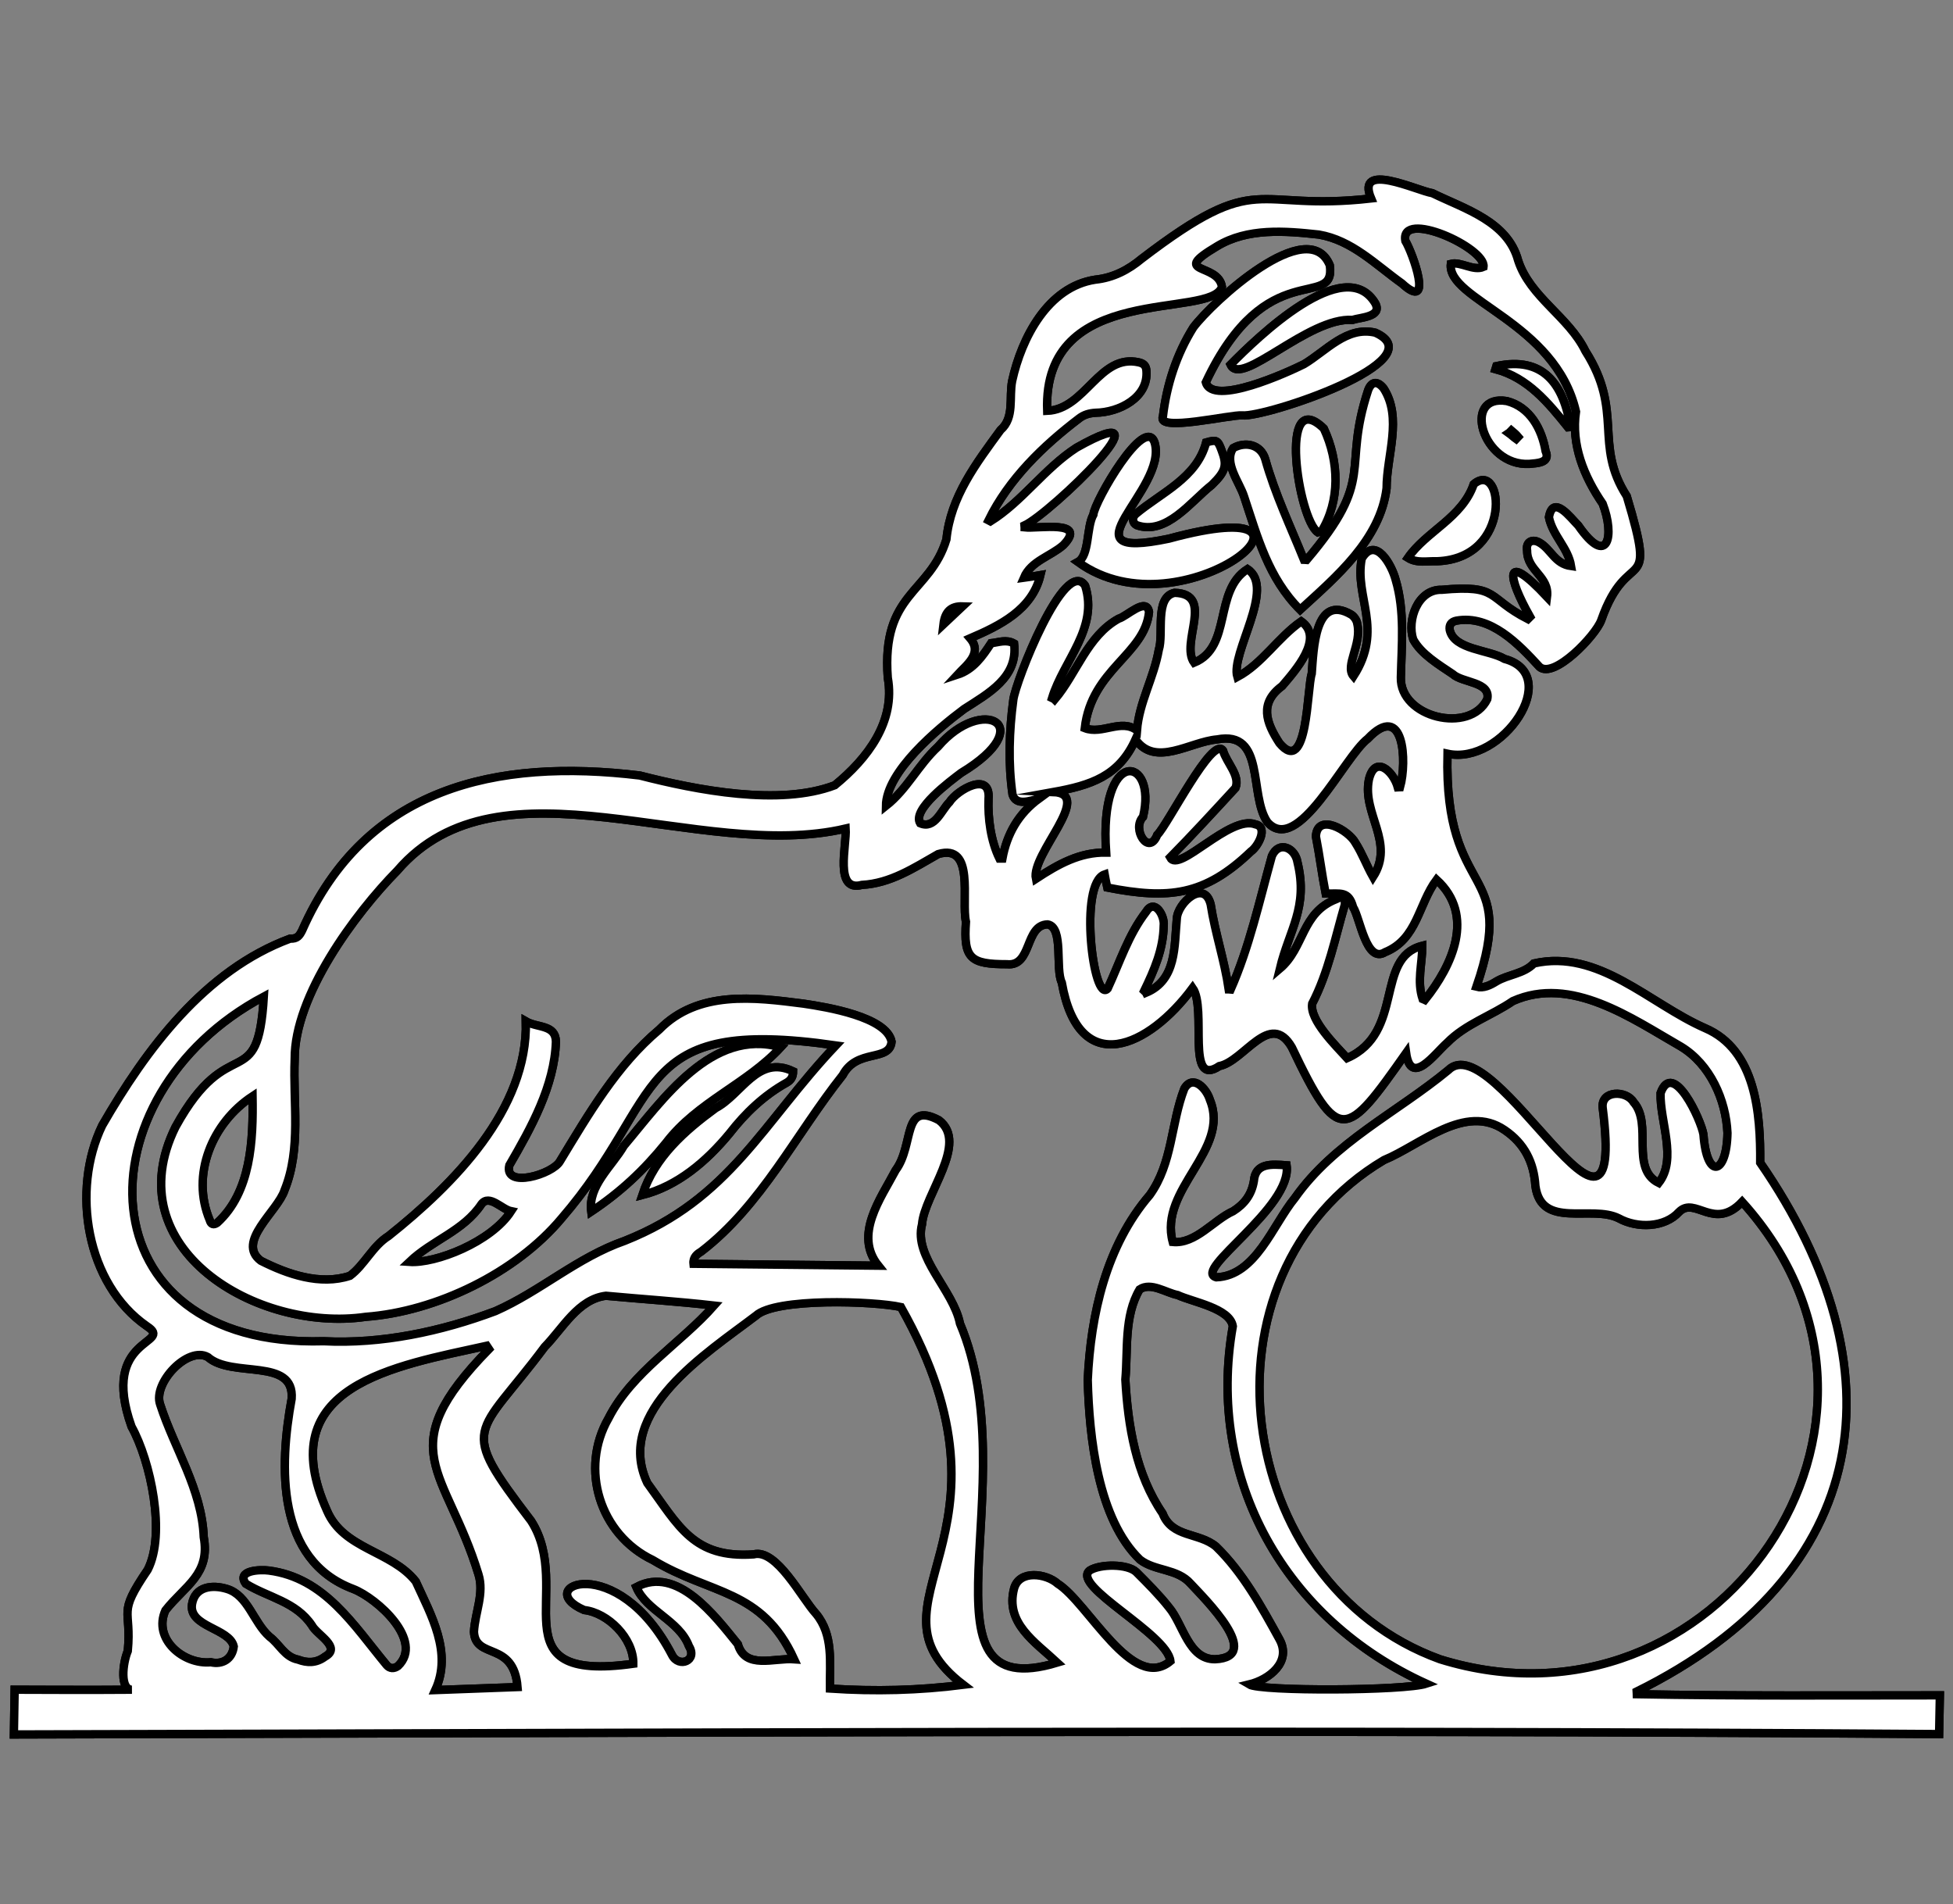
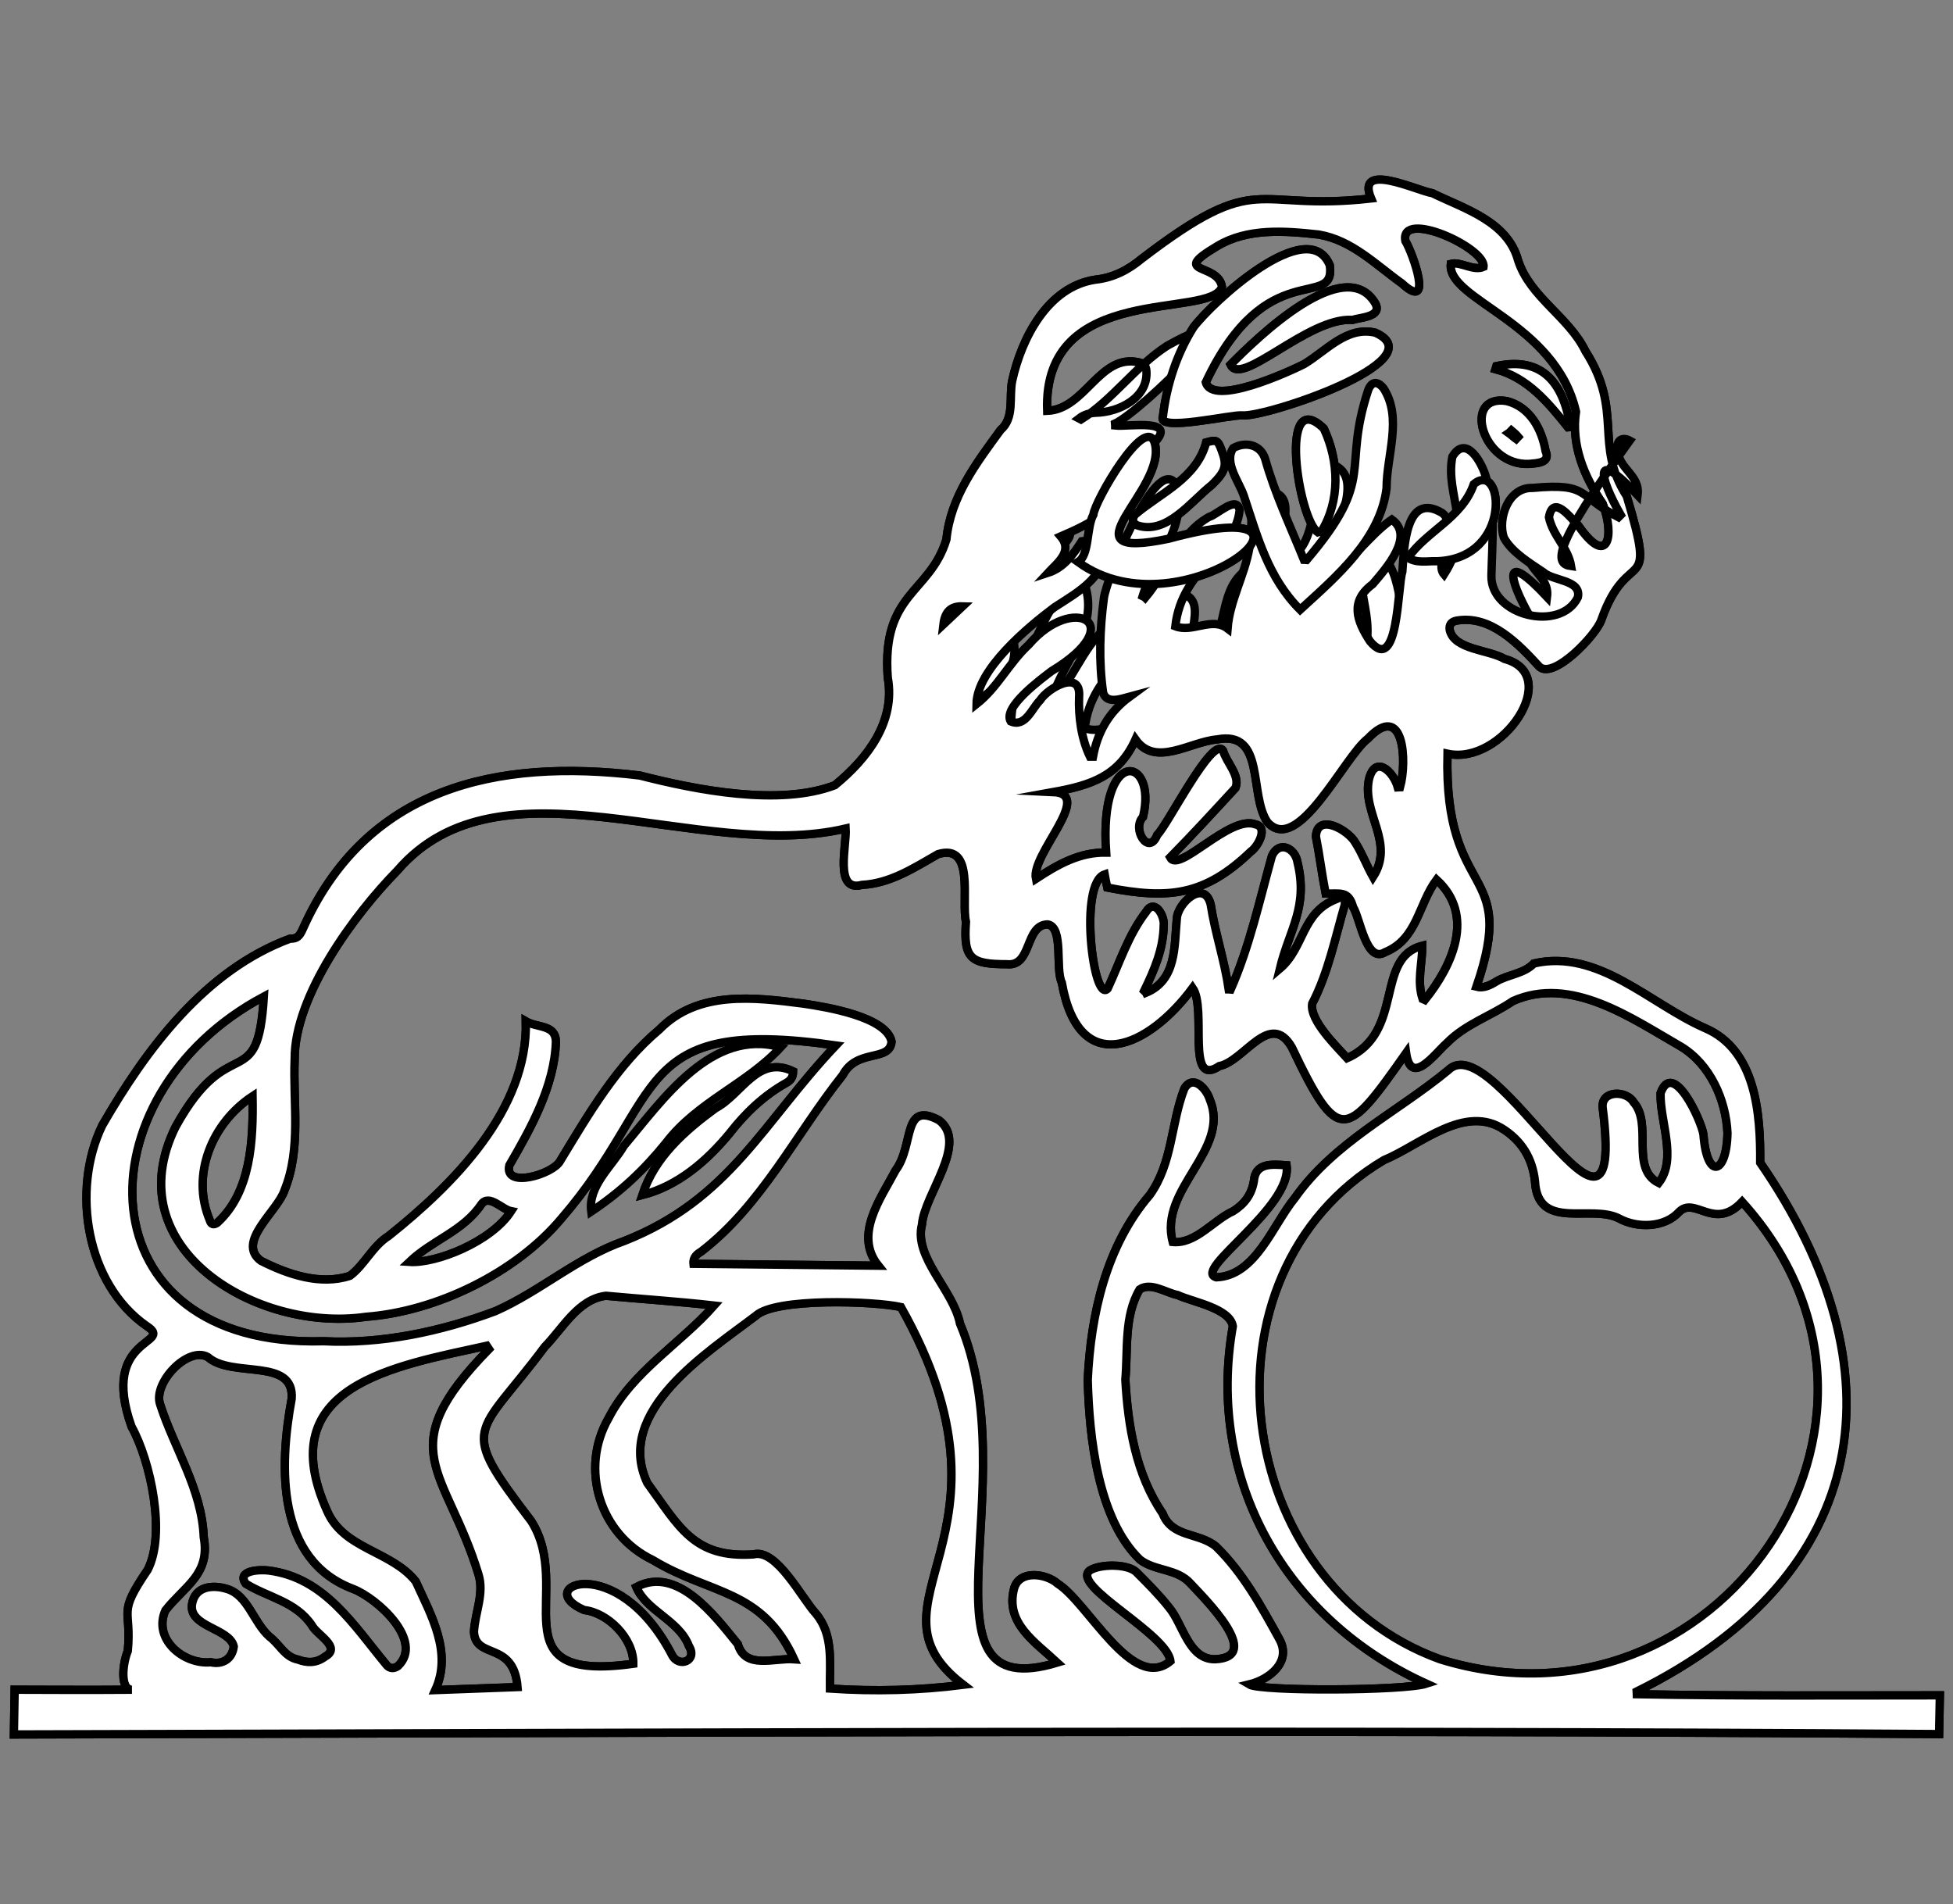
<svg xmlns="http://www.w3.org/2000/svg" version="1.1" id="Layer_3" x="0px" y="0px" viewBox="0 0 519.6 506.5" style="enable-background:new 0 0 519.6 506.5;" xml:space="preserve">
  <rect x="0" y="0" width="519.6" height="506.5" fill="#808080" stroke="none" />
  <style type="text/css">
	.st0{stroke:hsl(339, 54%, 19%);stroke-width:2.22;stroke-miterlimit:10; fill:#fff}
	.st1{display:none;fill:#FF103E;stroke:#000000;stroke-miterlimit:10;}
</style>
  <g id="logo">
    <g>
      <path class="st0" d="M3.9,449.5c0,0,22,0.1,31.2,0c-3.2,0-2.5-6.9-1.1-10.3c1.1-11.6-3-9.4,5.3-21.6c4.9-9.5,0.8-28.9-4.3-38.1    c-8.6-24.1,11.6-21.8,4.1-26.7c-16.2-11.2-20.2-36.2-11.9-53.4c11.7-20.3,27.3-41.3,50-49.7c1.9,0.1,2.5-0.8,3.2-2.2    c16.8-38.1,51.6-45.8,89.8-41.2c15.2,3.9,37.2,8.2,51.9,2.6c8.7-7.1,16.2-16.9,14.1-28.6c-1.7-22.7,11.2-22.3,15.6-36.8    c1.1-11.3,7.9-20.2,14.4-29.1c3.8-3.3,2.2-8.6,3.1-13.1c2.5-11.4,9.5-25,22.1-26.9c4.8-0.5,8.8-2.6,12.4-5.6    c31.7-24.2,29.2-12.4,61-16c-4.2-10,12.1-2.1,16.3-1.4c8.6,4.2,20,7.5,22.8,17.9c3.2,9.8,13.4,14.9,17.9,24.1    c10.3,16.2,2.1,24.7,11,38.6c8.3,27.7,0.4,12.5-6.8,33c-1.5,4.1-12.6,15.7-16.4,12.4c-5.6-6.1-13-13.9-22.1-12.3    c-1.5,0.3-2,1.2-1.8,2.5c1.2,5.3,10.4,5.2,14.6,7.7c15.7,4.2-0.6,28.4-15.2,25.2c-1,39.6,19,29.1,7.7,62c1.9,0.5,3.7-0.4,5.3-1.4    c3.2-1.9,7.3-2,10-4.8c17.2-3.9,30.7,10.7,45.5,17.2c13.6,5.8,14.8,22.8,14.7,35.8c37.9,54.9,30.2,109.5-32.9,140.7    c0,0.2,0.1,0.5,0.1,0.7c26.8,0.5,53.5,0.3,80.6,0.3l-0.2,10.3c-170.7-1.2-341.4-0.3-512.2,0.1L3.9,449.5z M311.4,441.9    c-0.8-7.3-26.5-20-21.5-24.1c2.8-1.8,10.1-1.8,12.4,0.4c3,3,6.1,6.1,8.7,9.4c3.8,4.5,5.2,13.9,12.3,13.8c13-0.6-2.8-16.1-6.5-20.1    c-3.6-4.1-9.5-3.3-13.5-6.4c-11.2-10.8-13.5-32.6-13.9-47.8c0.8-17.4,4.9-35.7,16.5-49.2c6.1-8.5,5.6-19,9.2-28.3    c2.3-3.9,5.9,0,6.8,3c5.5,13.4-13.7,23.7-9.9,37.8c6.1,0.6,10.8-5.8,16.1-8.2c3-1.9,4.9-4.4,5.5-8c0.4-4.9,4.7-4.5,8.7-4.2    c1.6,11.2-25.3,28-18.7,29.8c10.5-0.4,15-13.9,20.9-21.1c10.5-14.9,27.1-22.7,40.8-34c12.3-12.3,47.6,61.1,41.1,10    c-0.5-4.7,6.3-4.7,8.2-1.5c5.2,5.8-1,17.7,6.7,21.5c5-6.4,0.3-16.3,0.5-23.9c3.3-9.1,10.8,7.2,11.4,11c0.9,12.2,6.2,10.8,6.4-0.4    c-0.4-8.8-4.6-18.3-12.4-23c-13.1-7.5-29.2-19-44.7-12.1c-5.7,3.9-12.6,6.1-17.5,11.1c-3.3,2.9-9.6,11.8-10.9,2.7    c-16,22.7-17.9,24.8-30.4-1.5c-5.8-10-12.7,3.7-19.3,5c-9,6-3.2-15.2-7.1-20.8c-11.6,15.7-30.2,24.5-34.8-1.4    c-1.8-3.7,0.6-14.8-3.8-15.5c-6.1,0.2-4.1,11.3-10.8,10.6c-9.7,0-11.6-1.5-10.9-11.3c-1.3-5.6,2.5-20.9-7.4-18    c-6.5,3.7-12.7,7.8-20.3,8.2c-7.4,2-4-10.5-4.3-15c-39,9.2-91.8-20.8-119.3,11.2c-11.4,11.6-27.4,33.3-27.3,50.1    c-0.5,11.6,1.8,23.8-2.7,34.9c-1.8,5.6-13,13.8-6.3,18.8c7.1,3.6,15.8,6.6,23.7,4c3.9-2.9,6-7.9,10.3-10.6    c17.2-13.7,37.1-33.6,36.5-57.1c3.1,1.8,7.9,0.8,8,5.4c-0.4,11.8-6.6,22.9-12.4,32.9c-1.5,6.3,11.6,2.4,13.5-1.1    c7.6-12.5,15.1-25.5,26.4-35c10.3-10.5,25.2-8.6,38.4-6.9c6.1,0.9,22.1,3.5,23.4,10.1c-0.5,5.5-9.2,1.7-13,8.9    c-12.4,15.6-21.6,34.6-37.6,46.9c-1,0.6-2.3,1.5-2.1,3.3c16.3,0.2,32.5,0.3,49.2,0.5c-6.6-8.2,0.6-17.8,4.6-25.4    c5-6.7,1.7-18.5,11.5-13.3c8,6.1-3.9,19.7-4.5,27.7c-2.3,8.8,8.3,17.4,10.1,26.4c18,42.7-13.5,102.1,25.9,90.2    c-5.9-5.5-13.9-10.5-11.5-19.7c1.4-5.1,8.6-4,11.6-1.3C289.5,426.4,301.3,450.3,311.4,441.9z M463.5,319.7    c-7.5,7.9-12.5-1.6-16.8,2.7c-3.8,4.2-11.1,4.4-16,1.7c-7.3-3.7-20.6,3-22.2-8.6c-0.4-6.3-2.9-11.3-8.2-14.9    c-10.5-7.2-22.4,4-32.1,8c-51.4,30.5-40.3,112.8,14.9,132.8C456.5,464.2,516.4,378.3,463.5,319.7z M418,150.6    c-0.8-4.9-4.9-8.1-5.9-13c1.1-6.2,5.7,0.1,7.8,2.2c7.9,11.4,9.8,2.7,6.5-5.8c-5-7.3-8.4-15.7-7.1-24.5    c-5.5-23.9-34.4-29.7-33.3-39.3c2.6-0.7,6,2,8.7,0.8c0.7-5.1-22.4-15.5-20.8-6.9c1.9,3.1,7.7,19.2-0.9,11.3    c-7-5-13.3-11.5-22.1-13c-9.1-1-19-1.8-27.1,3.1c-12.8,7.6,0.3,4.3,1.3,10.8c-2.8,8.8-47.8-1.7-46.5,33    c10.2-0.4,13.9-15.3,24.4-12.9c1.3,0.3,1.9,0.9,2,2.2c0.6,7.2-7.3,11.1-13.5,11.2c-1.7,0.1-3.1,0.5-4.4,1.5    c-9.6,7.3-18.7,16.1-24.1,27.1c0.2,0.1,0.3,0.2,0.5,0.3c8.5-5.3,14.4-14.1,22.9-19.6c26.8-15.1-7,17.6-13.9,20.7    c0,0.2,0.1,0.3,0.1,0.5c3.6,0.4,16.9-2.1,10.3,4.7c-3.4,3-8.6,4.2-10.5,8.7c1.5-0.2,2.7-0.4,4.4-0.7c-2.2,9.2-10.8,13.4-18.7,16.8    c3.4,4-1,7.1-3.4,9.7c4.3-1.4,6.7-4.9,9-8.4c2-0.2,4-1.1,6.1,0.1c1.1,9-6.8,13.2-13.3,17.4c-7.1,5.3-20.7,16.6-20.8,25.8    c5.7-4.5,8.6-10.9,13.9-15.8c11.8-13.8,27.1-5.7,6.1,7c-2.9,2.2-13.1,9.7-10.9,13.4c3.9,1.7,5.6-3.4,7.8-5.6    c2.1-3.3,11-8.4,10.4-0.9c-0.2,5.2,0.6,11.2,2.9,15.9c0.3,0,0.5,0,0.8,0c1.2-6.5,4.2-11.9,9.8-16c-2.6,0.7-6.1,2-7.1-1    c-1.2-8.3-0.9-17,0.2-25.2c0.5-4.6,13.7-38.4,19.1-30.4c3.6,11.3-5.7,19.8-8.8,29.9c0.2,0.1,0.5,0.2,0.7,0.4    c5.9-7,8.7-16.9,17-21.5c2.2-0.6,7.4-5.9,8.1-1.8c-1.1,11.3-15.3,15.2-17.1,30.9c4.6,1.8,9.7-2.6,13.9,0.6    c0.6-7.5,4.5-14,5.8-21.4c1.4-4.3-1.2-14,4.2-15.2c10.8,0.3,1.4,13.3,5.2,18.6c10.2-4.2,5.1-19.1,14.2-24.9    c7.6,5-4.6,22.4-2.7,28.7c6.7-3.6,10.8-10.5,17-14.8c6.2,4.4-1.6,13.1-5.1,17.2c-6.1,4.5-4.3,9.7-0.7,15.2    c7.6,9.1,7.3-14.5,8.6-18.5c0.5-6.4,0.8-21.4,10.5-15.7c0.8,0.5,1.5,1.6,1.6,2.4c1.3,5.5-3.4,11.2-1,14c8.1-12.6,0.2-21,2.2-31.3    c3.7-6.2,8,1.8,9,5.6c2.5,8.4,1.6,17.3,1.4,26c-0.3,10.7,18.4,15.2,23,5.8c1-4.7-6.6-4.3-9.2-6.7c-3.7-2.5-8.4-5.3-10.5-9.2    c-1.7-5.1,1.2-13.4,7.6-13.2c15.4-1.4,11.8,2.1,22.9,7.8c0.2-0.2,0.4-0.4,0.6-0.6c-6-10.6-7.3-17.9,4.5-5.3    c0.7-5.5-5.3-6.9-5.3-12.3c-0.4-2.4,1.4-3.2,3.2-2.2C412.7,146.1,413.6,150,418,150.6z M256.3,448.2    c-28.8-22,18.1-38.9-16.6-100.5c-7.2-1.6-33.4-2.5-38.6,2.3c-13,9.9-37.8,25.5-28.9,44.5c8.4,11.5,12.3,20.1,28.3,19    c6.1-1.6,12.8,11.7,16.6,15.8c4.7,5.7,3.6,12.9,3.7,19.9C232.8,450,244.5,449.7,256.3,448.2z M280.2,210.7c11,0.5-6,16.5-4.6,23.1    c6.1-4,11.7-7.1,18.7-7c-2-28.6,13.7-25.7,9.8-9.5c-3.1,3.2,1.5,10.6,3.8,4.8c2.8-2.7,14.8-26.7,17.5-22.4    c0.9,3.2,4.6,6.6,3.3,9.9c-5.7,6.2-11.5,12.5-17.4,18.5c2.3,4.4,15.9-11.4,22.7-8.8c3.5,0.7,0.7,5.9-1.2,7.2    c-12.3,11.8-21.9,12.8-38.2,9.6c-0.3-1.3-0.5-2.4-0.7-3.5c-7,2.4-3,34.6,0.8,30.4c3.2-6.9,5.5-14.3,10.2-20.4    c2.3-3.8,5,1.1,4.7,3.6c-0.1,6.3-2.5,11.8-5.2,17.4c0.2,0.2,0.4,0.3,0.5,0.5c8.2-3.4,7.5-12.4,8.2-19.7c0.2-4.2,7.3-10.6,9-3.8    c1.2,7.7,3.7,15,4.8,22.6c0.2,0,0.3,0.1,0.5,0.1c5-11.3,7.7-23.7,11-35.6c1.9-4.2,6.2-2.1,6.8,1.7c2.9,12-2.2,17.9-4.7,28.3    c6.6-5.6,5.7-14.9,15-18.5c1.8-0.9,2.4-0.5,2.3,1.4c-2.6,8.9-4.4,18.1-8.7,26.4c-0.7,4.4,6.3,11.2,9.3,14.5    c15.4-6.8,7.3-26.7,20-29.9c0,4.9-1.5,9.4,0.1,14.2c0.2,0.1,0.4,0.1,0.6,0.2c7.3-9.1,13.5-22.5,3.1-32    c-4.9,6.6-5.1,15.8-13.7,19.3c-5,3.1-6.6-9-8.5-12c-1.2-4.4-3.4-3.5-7.3-3.6c-1-5.1-1.6-10.1-2.6-15.2c0.4-6.4,8.7-1.6,10.5,1.7    c1.9,3,2.9,5.9,4.7,9.1c5.9-9.2-2.9-16.7-1.1-25.9c1.6-6.7,6.5-2.3,7.7,2.1c0.2,0,0.4-0.1,0.6-0.1c1.9-6.8,1.1-23.1-8.6-12.9    c-6.3,4.8-18.6,31.3-26.7,22.2c-5-7.3-0.4-24.5-13.4-22c-7.2,0.6-16.4,7.5-21.7,0C297.7,206.5,290.2,208.9,280.2,210.7z     M211.3,441.4c-8.6-18.8-22.2-17.1-37.6-26.4c-14.2-6.8-19.5-24.3-11.8-37.7c6.3-12.4,19.2-19.9,28.1-30    c-9.7-1.1-19.1-1.7-28.8-2.6c-7.4,0.9-11.5,8.7-16.3,13.6c-18.1,24.3-23.3,20.5-3.6,46.3c11.7,18.2-9.9,43.2,27.2,38    c0.1-6.8-6.8-13.6-13.1-14.3c-14.3-6.2,8.7-16.2,23.4,12c1.8,3.5,6.9,1.5,4.5-2.4c-2.6-6.9-11.3-9.3-14-15.7    c10.9-5.8,20.9,7.7,27,15.2C198.3,444.2,205.9,441,211.3,441.4z M222.4,278.1c-54.8-7.9-45.1,13.7-73,46    c-12.1,14.5-33.3,24.8-52.1,26.2c-28.9,4.2-66.6-18.1-50.6-50.5c14.4-26.2,21.9-7.9,23.5-34.7c-49.5,26.3-48.5,93.6,15.9,91.7    c15.4,0.8,31.3-2.6,45.7-8c12-5.3,21.8-14.3,34.4-18.7C194.2,319,202.9,298.7,222.4,278.1z M332.3,448.1    c3.1,1.9,41.4,1.7,47.2-0.2c-37.5-17-58.7-54.2-51.5-95.1c-0.8-4.8-10.6-6.4-14.7-8.3c-3.1-0.6-7.1-3.5-10.1-1.5    c-4.2,7.1-3.1,16.1-3.8,24c0.7,12.4,2.8,25.2,9.9,35.6c2.5,6.5,9.6,5,14.2,8.8c7.2,7,12.1,16,16.9,24.7    C343.7,442.1,337.7,446.8,332.3,448.1z M77.6,372.1c0.8-11.1-15.9-5.4-22.3-11.1c-5.3-3-14.7,6.9-12.7,12.6    c3.8,11.8,11.1,22.6,11.6,35.3c1.8,9.9-5,12.9-10.2,19.5c-3.4,7.6,4.8,14.5,12.1,13.8c3,0.7,5.7-0.8,6.1-4.2    c-1.1-4.9-12.1-5.2-11.1-11.3c0.8-4.7,5.4-5.2,9.3-4c5.6,1.7,7,8.9,11.3,12.7c2.7,2,4,5.4,7.6,6.1c2.4,0.9,4.8,1,7.2-0.8    c4.5-2.5-2.2-5.8-3.5-8.3c-4.3-6.4-11.6-7.4-17.6-11.1c-2.6-3.6,3.9-3.8,6.1-3.5c14.9,1.9,22.6,14.6,31.4,25.2    c0.8,0.9,1.9,1,3,0.2c7-6.7-5.5-18-11.9-20.5C73.4,415,74.3,390,77.6,372.1z M130.1,358.9c-0.2-0.3-0.4-0.6-0.6-0.9    c-24.4,5.4-57.5,10.5-42.5,43.9c4.4,10.3,17.1,10.6,23.6,18.8c4.1,9,9.8,18.9,5.2,28.9c7.4-0.3,14.6-0.5,21.9-0.8    c-1-12.4-11.2-7.2-11.6-14.7c0.3-5.2,2.8-10.2,1.2-15.3C118.7,390.6,103.7,385.9,130.1,358.9z M67.2,291.6    c-10.8,7.1-16.5,20.9-11.4,33c0.3,1.1,1,1.4,2,0.7C66.8,317.1,67.4,303.4,67.2,291.6z M136,322.2c-2.5-0.5-5.8-4.6-7.9-1.9    c-4.8,7.2-13,9.5-19.2,15.4C115.9,336.2,130.7,330.4,136,322.2z M256.1,161.3c-3.1-0.1-4.7,1.4-5.1,4.8    C252.9,164.3,254.5,162.8,256.1,161.3z" />
      <path class="st0" d="M320.8,101.7c1.8,6.5,21.9-2.7,26.1-4.8c5.9-3.5,11.4-10.2,19-8.4c16.5,7.4-29.3,22.6-35.4,22    c-2.9-0.3-22.9,4.5-21.1,0.3c1-8.4,3.6-16.5,8.1-23.7c5-6.7,30.6-30.4,36.3-16.5C355.4,82.8,336.9,67.4,320.8,101.7z" />
-       <path class="st0" d="M345.9,162.2c-8.5-8.5-11.3-19.3-14.9-30.1c-1.2-3.8-5.5-9-2.9-12.9c3.2-1.8,7.3-1,8.5,2.9    c2.6,9.3,6.7,17.9,10.3,26.8c0.2,0,0.4,0.1,0.7,0.1c18.8-22.1,9.3-23.6,16.4-45.2c0.9-2.4,2.5-2.5,4.1-0.5    c5.1,7.9,0.8,17.8,0.8,26.6C367.2,143.6,355.5,153.4,345.9,162.2z" />
      <path class="st0" d="M286.8,149.5c3.1-1.7,2.2-9.2,4.1-12.6c0.3-3.5,13.8-26.9,16.3-19.1c3.6,12.4-25.8,31.7,3.8,25.5    C361.7,129.5,314.9,169.9,286.8,149.5z" />
      <path class="st0" d="M327.4,97c7-7.1,30.4-29.9,38.5-16.3c1.9,3.6-3.9,3.7-6.1,4.4C348.1,84.3,330.2,103.1,327.4,97z" />
      <path class="st0" d="M382.4,149.3c-2.6-0.1-5.4,0.6-7.8-0.9c4.9-7.1,14.4-10.6,17.5-19.6C400,122.1,402.6,148.5,382.4,149.3z" />
      <path class="st0" d="M350.6,141.6c-5.2-3.6-10.6-39.4,1.6-27.6c4.1,8.8,4.4,19.2-0.7,27.5C351.1,141.5,350.9,141.5,350.6,141.6z" />
      <path class="st0" d="M406.9,123.4c-12.6,0.7-18-18.7-6-16.7c6.2,1.6,9.3,7.5,10.3,13.3C412.6,123.2,408.8,123.2,406.9,123.4z     M402.1,114.5c-0.2,0.2-0.4,0.5-0.7,0.7c0.7,0.5,1.3,1.1,2,1.6c0.2-0.2,0.3-0.4,0.5-0.6C403.4,115.6,402.7,115,402.1,114.5z" />
      <path class="st0" d="M320.9,117.7c2.8-0.8,3.1-0.6,4.1,2.1c1.5,3.9,1.2,5.5-2.6,9.2c-5.6,4.4-12.1,13.5-20,10.7    c-1.1-0.6-1.3-1.9-0.3-2.9C309,131,318.4,127.2,320.9,117.7z" />
      <path class="st0" d="M417.2,113.7c-5.3-6.6-10.7-13.2-19.3-15.5c0.1-0.3,0.1-0.5,0.2-0.8c12.5-2.7,17.9,4.8,19.7,16.2    C417.6,113.6,417.4,113.7,417.2,113.7z" />
      <path class="st0" d="M157.3,322.3c-0.9-6.8,5.5-12,8.7-17.5c10.3-12.2,23.3-31.4,41.7-26.2c-8.9,9.7-22.2,14.5-30.5,25.4    C171.3,311.3,165.1,317.1,157.3,322.3z" />
      <path class="st0" d="M170.9,317.9c3.3-10.1,11.3-17.1,19.5-23.1c7-3.7,11.2-14.3,20.6-9.8c0,1.4-0.5,2.3-1.7,3    c-6.1,3.4-11,8.1-15.2,13.5C188,308.9,180.3,315.5,170.9,317.9z" />
    </g>
    <g>
-       <path class="st0" d="M3.9,449.5c0,0,22,0.1,31.2,0c-3.2,0-2.5-6.9-1.1-10.3c1.1-11.6-3-9.4,5.3-21.6c4.9-9.5,0.8-28.9-4.3-38.1    c-8.6-24.1,11.6-21.8,4.1-26.7c-16.2-11.2-20.2-36.2-11.9-53.4c11.7-20.3,27.3-41.3,50-49.7c1.9,0.1,2.5-0.8,3.2-2.2    c16.8-38.1,51.6-45.8,89.8-41.2c15.2,3.9,37.2,8.2,51.9,2.6c8.7-7.1,16.2-16.9,14.1-28.6c-1.7-22.7,11.2-22.3,15.6-36.8    c1.1-11.3,7.9-20.2,14.4-29.1c3.8-3.3,2.2-8.6,3.1-13.1c2.5-11.4,9.5-25,22.1-26.9c4.8-0.5,8.8-2.6,12.4-5.6    c31.7-24.2,29.2-12.4,61-16c-4.2-10,12.1-2.1,16.3-1.4c8.6,4.2,20,7.5,22.8,17.9c3.2,9.8,13.4,14.9,17.9,24.1    c10.3,16.2,2.1,24.7,11,38.6c8.3,27.7,0.4,12.5-6.8,33c-1.5,4.1-12.6,15.7-16.4,12.4c-5.6-6.1-13-13.9-22.1-12.3    c-1.5,0.3-2,1.2-1.8,2.5c1.2,5.3,10.4,5.2,14.6,7.7c15.7,4.2-0.6,28.4-15.2,25.2c-1,39.6,19,29.1,7.7,62c1.9,0.5,3.7-0.4,5.3-1.4    c3.2-1.9,7.3-2,10-4.8c17.2-3.9,30.7,10.7,45.5,17.2c13.6,5.8,14.8,22.8,14.7,35.8c37.9,54.9,30.2,109.5-32.9,140.7    c0,0.2,0.1,0.5,0.1,0.7c26.8,0.5,53.5,0.3,80.6,0.3l-0.2,10.3c-170.7-1.2-341.4-0.3-512.2,0.1L3.9,449.5z M311.4,441.9    c-0.8-7.3-26.5-20-21.5-24.1c2.8-1.8,10.1-1.8,12.4,0.4c3,3,6.1,6.1,8.7,9.4c3.8,4.5,5.2,13.9,12.3,13.8c13-0.6-2.8-16.1-6.5-20.1    c-3.6-4.1-9.5-3.3-13.5-6.4c-11.2-10.8-13.5-32.6-13.9-47.8c0.8-17.4,4.9-35.7,16.5-49.2c6.1-8.5,5.6-19,9.2-28.3    c2.3-3.9,5.9,0,6.8,3c5.5,13.4-13.7,23.7-9.9,37.8c6.1,0.6,10.8-5.8,16.1-8.2c3-1.9,4.9-4.4,5.5-8c0.4-4.9,4.7-4.5,8.7-4.2    c1.6,11.2-25.3,28-18.7,29.8c10.5-0.4,15-13.9,20.9-21.1c10.5-14.9,27.1-22.7,40.8-34c12.3-12.3,47.6,61.1,41.1,10    c-0.5-4.7,6.3-4.7,8.2-1.5c5.2,5.8-1,17.7,6.7,21.5c5-6.4,0.3-16.3,0.5-23.9c3.3-9.1,10.8,7.2,11.4,11c0.9,12.2,6.2,10.8,6.4-0.4    c-0.4-8.8-4.6-18.3-12.4-23c-13.1-7.5-29.2-19-44.7-12.1c-5.7,3.9-12.6,6.1-17.5,11.1c-3.3,2.9-9.6,11.8-10.9,2.7    c-16,22.7-17.9,24.8-30.4-1.5c-5.8-10-12.7,3.7-19.3,5c-9,6-3.2-15.2-7.1-20.8c-11.6,15.7-30.2,24.5-34.8-1.4    c-1.8-3.7,0.6-14.8-3.8-15.5c-6.1,0.2-4.1,11.3-10.8,10.6c-9.7,0-11.6-1.5-10.9-11.3c-1.3-5.6,2.5-20.9-7.4-18    c-6.5,3.7-12.7,7.8-20.3,8.2c-7.4,2-4-10.5-4.3-15c-39,9.2-91.8-20.8-119.3,11.2c-11.4,11.6-27.4,33.3-27.3,50.1    c-0.5,11.6,1.8,23.8-2.7,34.9c-1.8,5.6-13,13.8-6.3,18.8c7.1,3.6,15.8,6.6,23.7,4c3.9-2.9,6-7.9,10.3-10.6    c17.2-13.7,37.1-33.6,36.5-57.1c3.1,1.8,7.9,0.8,8,5.4c-0.4,11.8-6.6,22.9-12.4,32.9c-1.5,6.3,11.6,2.4,13.5-1.1    c7.6-12.5,15.1-25.5,26.4-35c10.3-10.5,25.2-8.6,38.4-6.9c6.1,0.9,22.1,3.5,23.4,10.1c-0.5,5.5-9.2,1.7-13,8.9    c-12.4,15.6-21.6,34.6-37.6,46.9c-1,0.6-2.3,1.5-2.1,3.3c16.3,0.2,32.5,0.3,49.2,0.5c-6.6-8.2,0.6-17.8,4.6-25.4    c5-6.7,1.7-18.5,11.5-13.3c8,6.1-3.9,19.7-4.5,27.7c-2.3,8.8,8.3,17.4,10.1,26.4c18,42.7-13.5,102.1,25.9,90.2    c-5.9-5.5-13.9-10.5-11.5-19.7c1.4-5.1,8.6-4,11.6-1.3C289.5,426.4,301.3,450.3,311.4,441.9z M463.5,319.7    c-7.5,7.9-12.5-1.6-16.8,2.7c-3.8,4.2-11.1,4.4-16,1.7c-7.3-3.7-20.6,3-22.2-8.6c-0.4-6.3-2.9-11.3-8.2-14.9    c-10.5-7.2-22.4,4-32.1,8c-51.4,30.5-40.3,112.8,14.9,132.8C456.5,464.2,516.4,378.3,463.5,319.7z M418,150.6    c-0.8-4.9-4.9-8.1-5.9-13c1.1-6.2,5.7,0.1,7.8,2.2c7.9,11.4,9.8,2.7,6.5-5.8c-5-7.3-8.4-15.7-7.1-24.5    c-5.5-23.9-34.4-29.7-33.3-39.3c2.6-0.7,6,2,8.7,0.8c0.7-5.1-22.4-15.5-20.8-6.9c1.9,3.1,7.7,19.2-0.9,11.3    c-7-5-13.3-11.5-22.1-13c-9.1-1-19-1.8-27.1,3.1c-12.8,7.6,0.3,4.3,1.3,10.8c-2.8,8.8-47.8-1.7-46.5,33    c10.2-0.4,13.9-15.3,24.4-12.9c1.3,0.3,1.9,0.9,2,2.2c0.6,7.2-7.3,11.1-13.5,11.2c-1.7,0.1-3.1,0.5-4.4,1.5    c-9.6,7.3-18.7,16.1-24.1,27.1c0.2,0.1,0.3,0.2,0.5,0.3c8.5-5.3,14.4-14.1,22.9-19.6c26.8-15.1-7,17.6-13.9,20.7    c0,0.2,0.1,0.3,0.1,0.5c3.6,0.4,16.9-2.1,10.3,4.7c-3.4,3-8.6,4.2-10.5,8.7c1.5-0.2,2.7-0.4,4.4-0.7c-2.2,9.2-10.8,13.4-18.7,16.8    c3.4,4-1,7.1-3.4,9.7c4.3-1.4,6.7-4.9,9-8.4c2-0.2,4-1.1,6.1,0.1c1.1,9-6.8,13.2-13.3,17.4c-7.1,5.3-20.7,16.6-20.8,25.8    c5.7-4.5,8.6-10.9,13.9-15.8c11.8-13.8,27.1-5.7,6.1,7c-2.9,2.2-13.1,9.7-10.9,13.4c3.9,1.7,5.6-3.4,7.8-5.6    c2.1-3.3,11-8.4,10.4-0.9c-0.2,5.2,0.6,11.2,2.9,15.9c0.3,0,0.5,0,0.8,0c1.2-6.5,4.2-11.9,9.8-16c-2.6,0.7-6.1,2-7.1-1    c-1.2-8.3-0.9-17,0.2-25.2c0.5-4.6,13.7-38.4,19.1-30.4c3.6,11.3-5.7,19.8-8.8,29.9c0.2,0.1,0.5,0.2,0.7,0.4    c5.9-7,8.7-16.9,17-21.5c2.2-0.6,7.4-5.9,8.1-1.8c-1.1,11.3-15.3,15.2-17.1,30.9c4.6,1.8,9.7-2.6,13.9,0.6    c0.6-7.5,4.5-14,5.8-21.4c1.4-4.3-1.2-14,4.2-15.2c10.8,0.3,1.4,13.3,5.2,18.6c10.2-4.2,5.1-19.1,14.2-24.9    c7.6,5-4.6,22.4-2.7,28.7c6.7-3.6,10.8-10.5,17-14.8c6.2,4.4-1.6,13.1-5.1,17.2c-6.1,4.5-4.3,9.7-0.7,15.2    c7.6,9.1,7.3-14.5,8.6-18.5c0.5-6.4,0.8-21.4,10.5-15.7c0.8,0.5,1.5,1.6,1.6,2.4c1.3,5.5-3.4,11.2-1,14c8.1-12.6,0.2-21,2.2-31.3    c3.7-6.2,8,1.8,9,5.6c2.5,8.4,1.6,17.3,1.4,26c-0.3,10.7,18.4,15.2,23,5.8c1-4.7-6.6-4.3-9.2-6.7c-3.7-2.5-8.4-5.3-10.5-9.2    c-1.7-5.1,1.2-13.4,7.6-13.2c15.4-1.4,11.8,2.1,22.9,7.8c0.2-0.2,0.4-0.4,0.6-0.6c-6-10.6-7.3-17.9,4.5-5.3    c0.7-5.5-5.3-6.9-5.3-12.3c-0.4-2.4,1.4-3.2,3.2-2.2C412.7,146.1,413.6,150,418,150.6z M256.3,448.2    c-28.8-22,18.1-38.9-16.6-100.5c-7.2-1.6-33.4-2.5-38.6,2.3c-13,9.9-37.8,25.5-28.9,44.5c8.4,11.5,12.3,20.1,28.3,19    c6.1-1.6,12.8,11.7,16.6,15.8c4.7,5.7,3.6,12.9,3.7,19.9C232.8,450,244.5,449.7,256.3,448.2z M280.2,210.7c11,0.5-6,16.5-4.6,23.1    c6.1-4,11.7-7.1,18.7-7c-2-28.6,13.7-25.7,9.8-9.5c-3.1,3.2,1.5,10.6,3.8,4.8c2.8-2.7,14.8-26.7,17.5-22.4    c0.9,3.2,4.6,6.6,3.3,9.9c-5.7,6.2-11.5,12.5-17.4,18.5c2.3,4.4,15.9-11.4,22.7-8.8c3.5,0.7,0.7,5.9-1.2,7.2    c-12.3,11.8-21.9,12.8-38.2,9.6c-0.3-1.3-0.5-2.4-0.7-3.5c-7,2.4-3,34.6,0.8,30.4c3.2-6.9,5.5-14.3,10.2-20.4    c2.3-3.8,5,1.1,4.7,3.6c-0.1,6.3-2.5,11.8-5.2,17.4c0.2,0.2,0.4,0.3,0.5,0.5c8.2-3.4,7.5-12.4,8.2-19.7c0.2-4.2,7.3-10.6,9-3.8    c1.2,7.7,3.7,15,4.8,22.6c0.2,0,0.3,0.1,0.5,0.1c5-11.3,7.7-23.7,11-35.6c1.9-4.2,6.2-2.1,6.8,1.7c2.9,12-2.2,17.9-4.7,28.3    c6.6-5.6,5.7-14.9,15-18.5c1.8-0.9,2.4-0.5,2.3,1.4c-2.6,8.9-4.4,18.1-8.7,26.4c-0.7,4.4,6.3,11.2,9.3,14.5    c15.4-6.8,7.3-26.7,20-29.9c0,4.9-1.5,9.4,0.1,14.2c0.2,0.1,0.4,0.1,0.6,0.2c7.3-9.1,13.5-22.5,3.1-32    c-4.9,6.6-5.1,15.8-13.7,19.3c-5,3.1-6.6-9-8.5-12c-1.2-4.4-3.4-3.5-7.3-3.6c-1-5.1-1.6-10.1-2.6-15.2c0.4-6.4,8.7-1.6,10.5,1.7    c1.9,3,2.9,5.9,4.7,9.1c5.9-9.2-2.9-16.7-1.1-25.9c1.6-6.7,6.5-2.3,7.7,2.1c0.2,0,0.4-0.1,0.6-0.1c1.9-6.8,1.1-23.1-8.6-12.9    c-6.3,4.8-18.6,31.3-26.7,22.2c-5-7.3-0.4-24.5-13.4-22c-7.2,0.6-16.4,7.5-21.7,0C297.7,206.5,290.2,208.9,280.2,210.7z     M211.3,441.4c-8.6-18.8-22.2-17.1-37.6-26.4c-14.2-6.8-19.5-24.3-11.8-37.7c6.3-12.4,19.2-19.9,28.1-30    c-9.7-1.1-19.1-1.7-28.8-2.6c-7.4,0.9-11.5,8.7-16.3,13.6c-18.1,24.3-23.3,20.5-3.6,46.3c11.7,18.2-9.9,43.2,27.2,38    c0.1-6.8-6.8-13.6-13.1-14.3c-14.3-6.2,8.7-16.2,23.4,12c1.8,3.5,6.9,1.5,4.5-2.4c-2.6-6.9-11.3-9.3-14-15.7    c10.9-5.8,20.9,7.7,27,15.2C198.3,444.2,205.9,441,211.3,441.4z M222.4,278.1c-54.8-7.9-45.1,13.7-73,46    c-12.1,14.5-33.3,24.8-52.1,26.2c-28.9,4.2-66.6-18.1-50.6-50.5c14.4-26.2,21.9-7.9,23.5-34.7c-49.5,26.3-48.5,93.6,15.9,91.7    c15.4,0.8,31.3-2.6,45.7-8c12-5.3,21.8-14.3,34.4-18.7C194.2,319,202.9,298.7,222.4,278.1z M332.3,448.1    c3.1,1.9,41.4,1.7,47.2-0.2c-37.5-17-58.7-54.2-51.5-95.1c-0.8-4.8-10.6-6.4-14.7-8.3c-3.1-0.6-7.1-3.5-10.1-1.5    c-4.2,7.1-3.1,16.1-3.8,24c0.7,12.4,2.8,25.2,9.9,35.6c2.5,6.5,9.6,5,14.2,8.8c7.2,7,12.1,16,16.9,24.7    C343.7,442.1,337.7,446.8,332.3,448.1z M77.6,372.1c0.8-11.1-15.9-5.4-22.3-11.1c-5.3-3-14.7,6.9-12.7,12.6    c3.8,11.8,11.1,22.6,11.6,35.3c1.8,9.9-5,12.9-10.2,19.5c-3.4,7.6,4.8,14.5,12.1,13.8c3,0.7,5.7-0.8,6.1-4.2    c-1.1-4.9-12.1-5.2-11.1-11.3c0.8-4.7,5.4-5.2,9.3-4c5.6,1.7,7,8.9,11.3,12.7c2.7,2,4,5.4,7.6,6.1c2.4,0.9,4.8,1,7.2-0.8    c4.5-2.5-2.2-5.8-3.5-8.3c-4.3-6.4-11.6-7.4-17.6-11.1c-2.6-3.6,3.9-3.8,6.1-3.5c14.9,1.9,22.6,14.6,31.4,25.2    c0.8,0.9,1.9,1,3,0.2c7-6.7-5.5-18-11.9-20.5C73.4,415,74.3,390,77.6,372.1z M130.1,358.9c-0.2-0.3-0.4-0.6-0.6-0.9    c-24.4,5.4-57.5,10.5-42.5,43.9c4.4,10.3,17.1,10.6,23.6,18.8c4.1,9,9.8,18.9,5.2,28.9c7.4-0.3,14.6-0.5,21.9-0.8    c-1-12.4-11.2-7.2-11.6-14.7c0.3-5.2,2.8-10.2,1.2-15.3C118.7,390.6,103.7,385.9,130.1,358.9z M67.2,291.6    c-10.8,7.1-16.5,20.9-11.4,33c0.3,1.1,1,1.4,2,0.7C66.8,317.1,67.4,303.4,67.2,291.6z M136,322.2c-2.5-0.5-5.8-4.6-7.9-1.9    c-4.8,7.2-13,9.5-19.2,15.4C115.9,336.2,130.7,330.4,136,322.2z M256.1,161.3c-3.1-0.1-4.7,1.4-5.1,4.8    C252.9,164.3,254.5,162.8,256.1,161.3z" />
+       <path class="st0" d="M3.9,449.5c0,0,22,0.1,31.2,0c-3.2,0-2.5-6.9-1.1-10.3c1.1-11.6-3-9.4,5.3-21.6c4.9-9.5,0.8-28.9-4.3-38.1    c-8.6-24.1,11.6-21.8,4.1-26.7c-16.2-11.2-20.2-36.2-11.9-53.4c11.7-20.3,27.3-41.3,50-49.7c1.9,0.1,2.5-0.8,3.2-2.2    c16.8-38.1,51.6-45.8,89.8-41.2c15.2,3.9,37.2,8.2,51.9,2.6c8.7-7.1,16.2-16.9,14.1-28.6c-1.7-22.7,11.2-22.3,15.6-36.8    c1.1-11.3,7.9-20.2,14.4-29.1c3.8-3.3,2.2-8.6,3.1-13.1c2.5-11.4,9.5-25,22.1-26.9c4.8-0.5,8.8-2.6,12.4-5.6    c31.7-24.2,29.2-12.4,61-16c-4.2-10,12.1-2.1,16.3-1.4c8.6,4.2,20,7.5,22.8,17.9c3.2,9.8,13.4,14.9,17.9,24.1    c10.3,16.2,2.1,24.7,11,38.6c8.3,27.7,0.4,12.5-6.8,33c-1.5,4.1-12.6,15.7-16.4,12.4c-5.6-6.1-13-13.9-22.1-12.3    c-1.5,0.3-2,1.2-1.8,2.5c1.2,5.3,10.4,5.2,14.6,7.7c15.7,4.2-0.6,28.4-15.2,25.2c-1,39.6,19,29.1,7.7,62c1.9,0.5,3.7-0.4,5.3-1.4    c3.2-1.9,7.3-2,10-4.8c17.2-3.9,30.7,10.7,45.5,17.2c13.6,5.8,14.8,22.8,14.7,35.8c37.9,54.9,30.2,109.5-32.9,140.7    c0,0.2,0.1,0.5,0.1,0.7c26.8,0.5,53.5,0.3,80.6,0.3l-0.2,10.3c-170.7-1.2-341.4-0.3-512.2,0.1L3.9,449.5z M311.4,441.9    c-0.8-7.3-26.5-20-21.5-24.1c2.8-1.8,10.1-1.8,12.4,0.4c3,3,6.1,6.1,8.7,9.4c3.8,4.5,5.2,13.9,12.3,13.8c13-0.6-2.8-16.1-6.5-20.1    c-3.6-4.1-9.5-3.3-13.5-6.4c-11.2-10.8-13.5-32.6-13.9-47.8c0.8-17.4,4.9-35.7,16.5-49.2c6.1-8.5,5.6-19,9.2-28.3    c2.3-3.9,5.9,0,6.8,3c5.5,13.4-13.7,23.7-9.9,37.8c6.1,0.6,10.8-5.8,16.1-8.2c3-1.9,4.9-4.4,5.5-8c0.4-4.9,4.7-4.5,8.7-4.2    c1.6,11.2-25.3,28-18.7,29.8c10.5-0.4,15-13.9,20.9-21.1c10.5-14.9,27.1-22.7,40.8-34c12.3-12.3,47.6,61.1,41.1,10    c-0.5-4.7,6.3-4.7,8.2-1.5c5.2,5.8-1,17.7,6.7,21.5c5-6.4,0.3-16.3,0.5-23.9c3.3-9.1,10.8,7.2,11.4,11c0.9,12.2,6.2,10.8,6.4-0.4    c-0.4-8.8-4.6-18.3-12.4-23c-13.1-7.5-29.2-19-44.7-12.1c-5.7,3.9-12.6,6.1-17.5,11.1c-3.3,2.9-9.6,11.8-10.9,2.7    c-16,22.7-17.9,24.8-30.4-1.5c-5.8-10-12.7,3.7-19.3,5c-9,6-3.2-15.2-7.1-20.8c-11.6,15.7-30.2,24.5-34.8-1.4    c-1.8-3.7,0.6-14.8-3.8-15.5c-6.1,0.2-4.1,11.3-10.8,10.6c-9.7,0-11.6-1.5-10.9-11.3c-1.3-5.6,2.5-20.9-7.4-18    c-6.5,3.7-12.7,7.8-20.3,8.2c-7.4,2-4-10.5-4.3-15c-39,9.2-91.8-20.8-119.3,11.2c-11.4,11.6-27.4,33.3-27.3,50.1    c-0.5,11.6,1.8,23.8-2.7,34.9c-1.8,5.6-13,13.8-6.3,18.8c7.1,3.6,15.8,6.6,23.7,4c3.9-2.9,6-7.9,10.3-10.6    c17.2-13.7,37.1-33.6,36.5-57.1c3.1,1.8,7.9,0.8,8,5.4c-0.4,11.8-6.6,22.9-12.4,32.9c-1.5,6.3,11.6,2.4,13.5-1.1    c7.6-12.5,15.1-25.5,26.4-35c10.3-10.5,25.2-8.6,38.4-6.9c6.1,0.9,22.1,3.5,23.4,10.1c-0.5,5.5-9.2,1.7-13,8.9    c-12.4,15.6-21.6,34.6-37.6,46.9c-1,0.6-2.3,1.5-2.1,3.3c16.3,0.2,32.5,0.3,49.2,0.5c-6.6-8.2,0.6-17.8,4.6-25.4    c5-6.7,1.7-18.5,11.5-13.3c8,6.1-3.9,19.7-4.5,27.7c-2.3,8.8,8.3,17.4,10.1,26.4c18,42.7-13.5,102.1,25.9,90.2    c-5.9-5.5-13.9-10.5-11.5-19.7c1.4-5.1,8.6-4,11.6-1.3C289.5,426.4,301.3,450.3,311.4,441.9z M463.5,319.7    c-7.5,7.9-12.5-1.6-16.8,2.7c-3.8,4.2-11.1,4.4-16,1.7c-7.3-3.7-20.6,3-22.2-8.6c-0.4-6.3-2.9-11.3-8.2-14.9    c-10.5-7.2-22.4,4-32.1,8c-51.4,30.5-40.3,112.8,14.9,132.8C456.5,464.2,516.4,378.3,463.5,319.7z M418,150.6    c-0.8-4.9-4.9-8.1-5.9-13c1.1-6.2,5.7,0.1,7.8,2.2c7.9,11.4,9.8,2.7,6.5-5.8c-5-7.3-8.4-15.7-7.1-24.5    c-5.5-23.9-34.4-29.7-33.3-39.3c2.6-0.7,6,2,8.7,0.8c0.7-5.1-22.4-15.5-20.8-6.9c1.9,3.1,7.7,19.2-0.9,11.3    c-7-5-13.3-11.5-22.1-13c-9.1-1-19-1.8-27.1,3.1c-12.8,7.6,0.3,4.3,1.3,10.8c-2.8,8.8-47.8-1.7-46.5,33    c10.2-0.4,13.9-15.3,24.4-12.9c1.3,0.3,1.9,0.9,2,2.2c0.6,7.2-7.3,11.1-13.5,11.2c-1.7,0.1-3.1,0.5-4.4,1.5    c0.2,0.1,0.3,0.2,0.5,0.3c8.5-5.3,14.4-14.1,22.9-19.6c26.8-15.1-7,17.6-13.9,20.7    c0,0.2,0.1,0.3,0.1,0.5c3.6,0.4,16.9-2.1,10.3,4.7c-3.4,3-8.6,4.2-10.5,8.7c1.5-0.2,2.7-0.4,4.4-0.7c-2.2,9.2-10.8,13.4-18.7,16.8    c3.4,4-1,7.1-3.4,9.7c4.3-1.4,6.7-4.9,9-8.4c2-0.2,4-1.1,6.1,0.1c1.1,9-6.8,13.2-13.3,17.4c-7.1,5.3-20.7,16.6-20.8,25.8    c5.7-4.5,8.6-10.9,13.9-15.8c11.8-13.8,27.1-5.7,6.1,7c-2.9,2.2-13.1,9.7-10.9,13.4c3.9,1.7,5.6-3.4,7.8-5.6    c2.1-3.3,11-8.4,10.4-0.9c-0.2,5.2,0.6,11.2,2.9,15.9c0.3,0,0.5,0,0.8,0c1.2-6.5,4.2-11.9,9.8-16c-2.6,0.7-6.1,2-7.1-1    c-1.2-8.3-0.9-17,0.2-25.2c0.5-4.6,13.7-38.4,19.1-30.4c3.6,11.3-5.7,19.8-8.8,29.9c0.2,0.1,0.5,0.2,0.7,0.4    c5.9-7,8.7-16.9,17-21.5c2.2-0.6,7.4-5.9,8.1-1.8c-1.1,11.3-15.3,15.2-17.1,30.9c4.6,1.8,9.7-2.6,13.9,0.6    c0.6-7.5,4.5-14,5.8-21.4c1.4-4.3-1.2-14,4.2-15.2c10.8,0.3,1.4,13.3,5.2,18.6c10.2-4.2,5.1-19.1,14.2-24.9    c7.6,5-4.6,22.4-2.7,28.7c6.7-3.6,10.8-10.5,17-14.8c6.2,4.4-1.6,13.1-5.1,17.2c-6.1,4.5-4.3,9.7-0.7,15.2    c7.6,9.1,7.3-14.5,8.6-18.5c0.5-6.4,0.8-21.4,10.5-15.7c0.8,0.5,1.5,1.6,1.6,2.4c1.3,5.5-3.4,11.2-1,14c8.1-12.6,0.2-21,2.2-31.3    c3.7-6.2,8,1.8,9,5.6c2.5,8.4,1.6,17.3,1.4,26c-0.3,10.7,18.4,15.2,23,5.8c1-4.7-6.6-4.3-9.2-6.7c-3.7-2.5-8.4-5.3-10.5-9.2    c-1.7-5.1,1.2-13.4,7.6-13.2c15.4-1.4,11.8,2.1,22.9,7.8c0.2-0.2,0.4-0.4,0.6-0.6c-6-10.6-7.3-17.9,4.5-5.3    c0.7-5.5-5.3-6.9-5.3-12.3c-0.4-2.4,1.4-3.2,3.2-2.2C412.7,146.1,413.6,150,418,150.6z M256.3,448.2    c-28.8-22,18.1-38.9-16.6-100.5c-7.2-1.6-33.4-2.5-38.6,2.3c-13,9.9-37.8,25.5-28.9,44.5c8.4,11.5,12.3,20.1,28.3,19    c6.1-1.6,12.8,11.7,16.6,15.8c4.7,5.7,3.6,12.9,3.7,19.9C232.8,450,244.5,449.7,256.3,448.2z M280.2,210.7c11,0.5-6,16.5-4.6,23.1    c6.1-4,11.7-7.1,18.7-7c-2-28.6,13.7-25.7,9.8-9.5c-3.1,3.2,1.5,10.6,3.8,4.8c2.8-2.7,14.8-26.7,17.5-22.4    c0.9,3.2,4.6,6.6,3.3,9.9c-5.7,6.2-11.5,12.5-17.4,18.5c2.3,4.4,15.9-11.4,22.7-8.8c3.5,0.7,0.7,5.9-1.2,7.2    c-12.3,11.8-21.9,12.8-38.2,9.6c-0.3-1.3-0.5-2.4-0.7-3.5c-7,2.4-3,34.6,0.8,30.4c3.2-6.9,5.5-14.3,10.2-20.4    c2.3-3.8,5,1.1,4.7,3.6c-0.1,6.3-2.5,11.8-5.2,17.4c0.2,0.2,0.4,0.3,0.5,0.5c8.2-3.4,7.5-12.4,8.2-19.7c0.2-4.2,7.3-10.6,9-3.8    c1.2,7.7,3.7,15,4.8,22.6c0.2,0,0.3,0.1,0.5,0.1c5-11.3,7.7-23.7,11-35.6c1.9-4.2,6.2-2.1,6.8,1.7c2.9,12-2.2,17.9-4.7,28.3    c6.6-5.6,5.7-14.9,15-18.5c1.8-0.9,2.4-0.5,2.3,1.4c-2.6,8.9-4.4,18.1-8.7,26.4c-0.7,4.4,6.3,11.2,9.3,14.5    c15.4-6.8,7.3-26.7,20-29.9c0,4.9-1.5,9.4,0.1,14.2c0.2,0.1,0.4,0.1,0.6,0.2c7.3-9.1,13.5-22.5,3.1-32    c-4.9,6.6-5.1,15.8-13.7,19.3c-5,3.1-6.6-9-8.5-12c-1.2-4.4-3.4-3.5-7.3-3.6c-1-5.1-1.6-10.1-2.6-15.2c0.4-6.4,8.7-1.6,10.5,1.7    c1.9,3,2.9,5.9,4.7,9.1c5.9-9.2-2.9-16.7-1.1-25.9c1.6-6.7,6.5-2.3,7.7,2.1c0.2,0,0.4-0.1,0.6-0.1c1.9-6.8,1.1-23.1-8.6-12.9    c-6.3,4.8-18.6,31.3-26.7,22.2c-5-7.3-0.4-24.5-13.4-22c-7.2,0.6-16.4,7.5-21.7,0C297.7,206.5,290.2,208.9,280.2,210.7z     M211.3,441.4c-8.6-18.8-22.2-17.1-37.6-26.4c-14.2-6.8-19.5-24.3-11.8-37.7c6.3-12.4,19.2-19.9,28.1-30    c-9.7-1.1-19.1-1.7-28.8-2.6c-7.4,0.9-11.5,8.7-16.3,13.6c-18.1,24.3-23.3,20.5-3.6,46.3c11.7,18.2-9.9,43.2,27.2,38    c0.1-6.8-6.8-13.6-13.1-14.3c-14.3-6.2,8.7-16.2,23.4,12c1.8,3.5,6.9,1.5,4.5-2.4c-2.6-6.9-11.3-9.3-14-15.7    c10.9-5.8,20.9,7.7,27,15.2C198.3,444.2,205.9,441,211.3,441.4z M222.4,278.1c-54.8-7.9-45.1,13.7-73,46    c-12.1,14.5-33.3,24.8-52.1,26.2c-28.9,4.2-66.6-18.1-50.6-50.5c14.4-26.2,21.9-7.9,23.5-34.7c-49.5,26.3-48.5,93.6,15.9,91.7    c15.4,0.8,31.3-2.6,45.7-8c12-5.3,21.8-14.3,34.4-18.7C194.2,319,202.9,298.7,222.4,278.1z M332.3,448.1    c3.1,1.9,41.4,1.7,47.2-0.2c-37.5-17-58.7-54.2-51.5-95.1c-0.8-4.8-10.6-6.4-14.7-8.3c-3.1-0.6-7.1-3.5-10.1-1.5    c-4.2,7.1-3.1,16.1-3.8,24c0.7,12.4,2.8,25.2,9.9,35.6c2.5,6.5,9.6,5,14.2,8.8c7.2,7,12.1,16,16.9,24.7    C343.7,442.1,337.7,446.8,332.3,448.1z M77.6,372.1c0.8-11.1-15.9-5.4-22.3-11.1c-5.3-3-14.7,6.9-12.7,12.6    c3.8,11.8,11.1,22.6,11.6,35.3c1.8,9.9-5,12.9-10.2,19.5c-3.4,7.6,4.8,14.5,12.1,13.8c3,0.7,5.7-0.8,6.1-4.2    c-1.1-4.9-12.1-5.2-11.1-11.3c0.8-4.7,5.4-5.2,9.3-4c5.6,1.7,7,8.9,11.3,12.7c2.7,2,4,5.4,7.6,6.1c2.4,0.9,4.8,1,7.2-0.8    c4.5-2.5-2.2-5.8-3.5-8.3c-4.3-6.4-11.6-7.4-17.6-11.1c-2.6-3.6,3.9-3.8,6.1-3.5c14.9,1.9,22.6,14.6,31.4,25.2    c0.8,0.9,1.9,1,3,0.2c7-6.7-5.5-18-11.9-20.5C73.4,415,74.3,390,77.6,372.1z M130.1,358.9c-0.2-0.3-0.4-0.6-0.6-0.9    c-24.4,5.4-57.5,10.5-42.5,43.9c4.4,10.3,17.1,10.6,23.6,18.8c4.1,9,9.8,18.9,5.2,28.9c7.4-0.3,14.6-0.5,21.9-0.8    c-1-12.4-11.2-7.2-11.6-14.7c0.3-5.2,2.8-10.2,1.2-15.3C118.7,390.6,103.7,385.9,130.1,358.9z M67.2,291.6    c-10.8,7.1-16.5,20.9-11.4,33c0.3,1.1,1,1.4,2,0.7C66.8,317.1,67.4,303.4,67.2,291.6z M136,322.2c-2.5-0.5-5.8-4.6-7.9-1.9    c-4.8,7.2-13,9.5-19.2,15.4C115.9,336.2,130.7,330.4,136,322.2z M256.1,161.3c-3.1-0.1-4.7,1.4-5.1,4.8    C252.9,164.3,254.5,162.8,256.1,161.3z" />
      <path class="st0" d="M320.8,101.7c1.8,6.5,21.9-2.7,26.1-4.8c5.9-3.5,11.4-10.2,19-8.4c16.5,7.4-29.3,22.6-35.4,22    c-2.9-0.3-22.9,4.5-21.1,0.3c1-8.4,3.6-16.5,8.1-23.7c5-6.7,30.6-30.4,36.3-16.5C355.4,82.8,336.9,67.4,320.8,101.7z" />
      <path class="st0" d="M345.9,162.2c-8.5-8.5-11.3-19.3-14.9-30.1c-1.2-3.8-5.5-9-2.9-12.9c3.2-1.8,7.3-1,8.5,2.9    c2.6,9.3,6.7,17.9,10.3,26.8c0.2,0,0.4,0.1,0.7,0.1c18.8-22.1,9.3-23.6,16.4-45.2c0.9-2.4,2.5-2.5,4.1-0.5    c5.1,7.9,0.8,17.8,0.8,26.6C367.2,143.6,355.5,153.4,345.9,162.2z" />
      <path class="st0" d="M286.8,149.5c3.1-1.7,2.2-9.2,4.1-12.6c0.3-3.5,13.8-26.9,16.3-19.1c3.6,12.4-25.8,31.7,3.8,25.5    C361.7,129.5,314.9,169.9,286.8,149.5z" />
      <path class="st0" d="M327.4,97c7-7.1,30.4-29.9,38.5-16.3c1.9,3.6-3.9,3.7-6.1,4.4C348.1,84.3,330.2,103.1,327.4,97z" />
      <path class="st0" d="M382.4,149.3c-2.6-0.1-5.4,0.6-7.8-0.9c4.9-7.1,14.4-10.6,17.5-19.6C400,122.1,402.6,148.5,382.4,149.3z" />
      <path class="st0" d="M350.6,141.6c-5.2-3.6-10.6-39.4,1.6-27.6c4.1,8.8,4.4,19.2-0.7,27.5C351.1,141.5,350.9,141.5,350.6,141.6z" />
      <path class="st0" d="M406.9,123.4c-12.6,0.7-18-18.7-6-16.7c6.2,1.6,9.3,7.5,10.3,13.3C412.6,123.2,408.8,123.2,406.9,123.4z     M402.1,114.5c-0.2,0.2-0.4,0.5-0.7,0.7c0.7,0.5,1.3,1.1,2,1.6c0.2-0.2,0.3-0.4,0.5-0.6C403.4,115.6,402.7,115,402.1,114.5z" />
      <path class="st0" d="M320.9,117.7c2.8-0.8,3.1-0.6,4.1,2.1c1.5,3.9,1.2,5.5-2.6,9.2c-5.6,4.4-12.1,13.5-20,10.7    c-1.1-0.6-1.3-1.9-0.3-2.9C309,131,318.4,127.2,320.9,117.7z" />
      <path class="st0" d="M417.2,113.7c-5.3-6.6-10.7-13.2-19.3-15.5c0.1-0.3,0.1-0.5,0.2-0.8c12.5-2.7,17.9,4.8,19.7,16.2    C417.6,113.6,417.4,113.7,417.2,113.7z" />
-       <path class="st0" d="M157.3,322.3c-0.9-6.8,5.5-12,8.7-17.5c10.3-12.2,23.3-31.4,41.7-26.2c-8.9,9.7-22.2,14.5-30.5,25.4    C171.3,311.3,165.1,317.1,157.3,322.3z" />
      <path class="st0" d="M170.9,317.9c3.3-10.1,11.3-17.1,19.5-23.1c7-3.7,11.2-14.3,20.6-9.8c0,1.4-0.5,2.3-1.7,3    c-6.1,3.4-11,8.1-15.2,13.5C188,308.9,180.3,315.5,170.9,317.9z" />
    </g>
  </g>
  <rect class="st1" width="519.6" height="506.5" />
</svg>